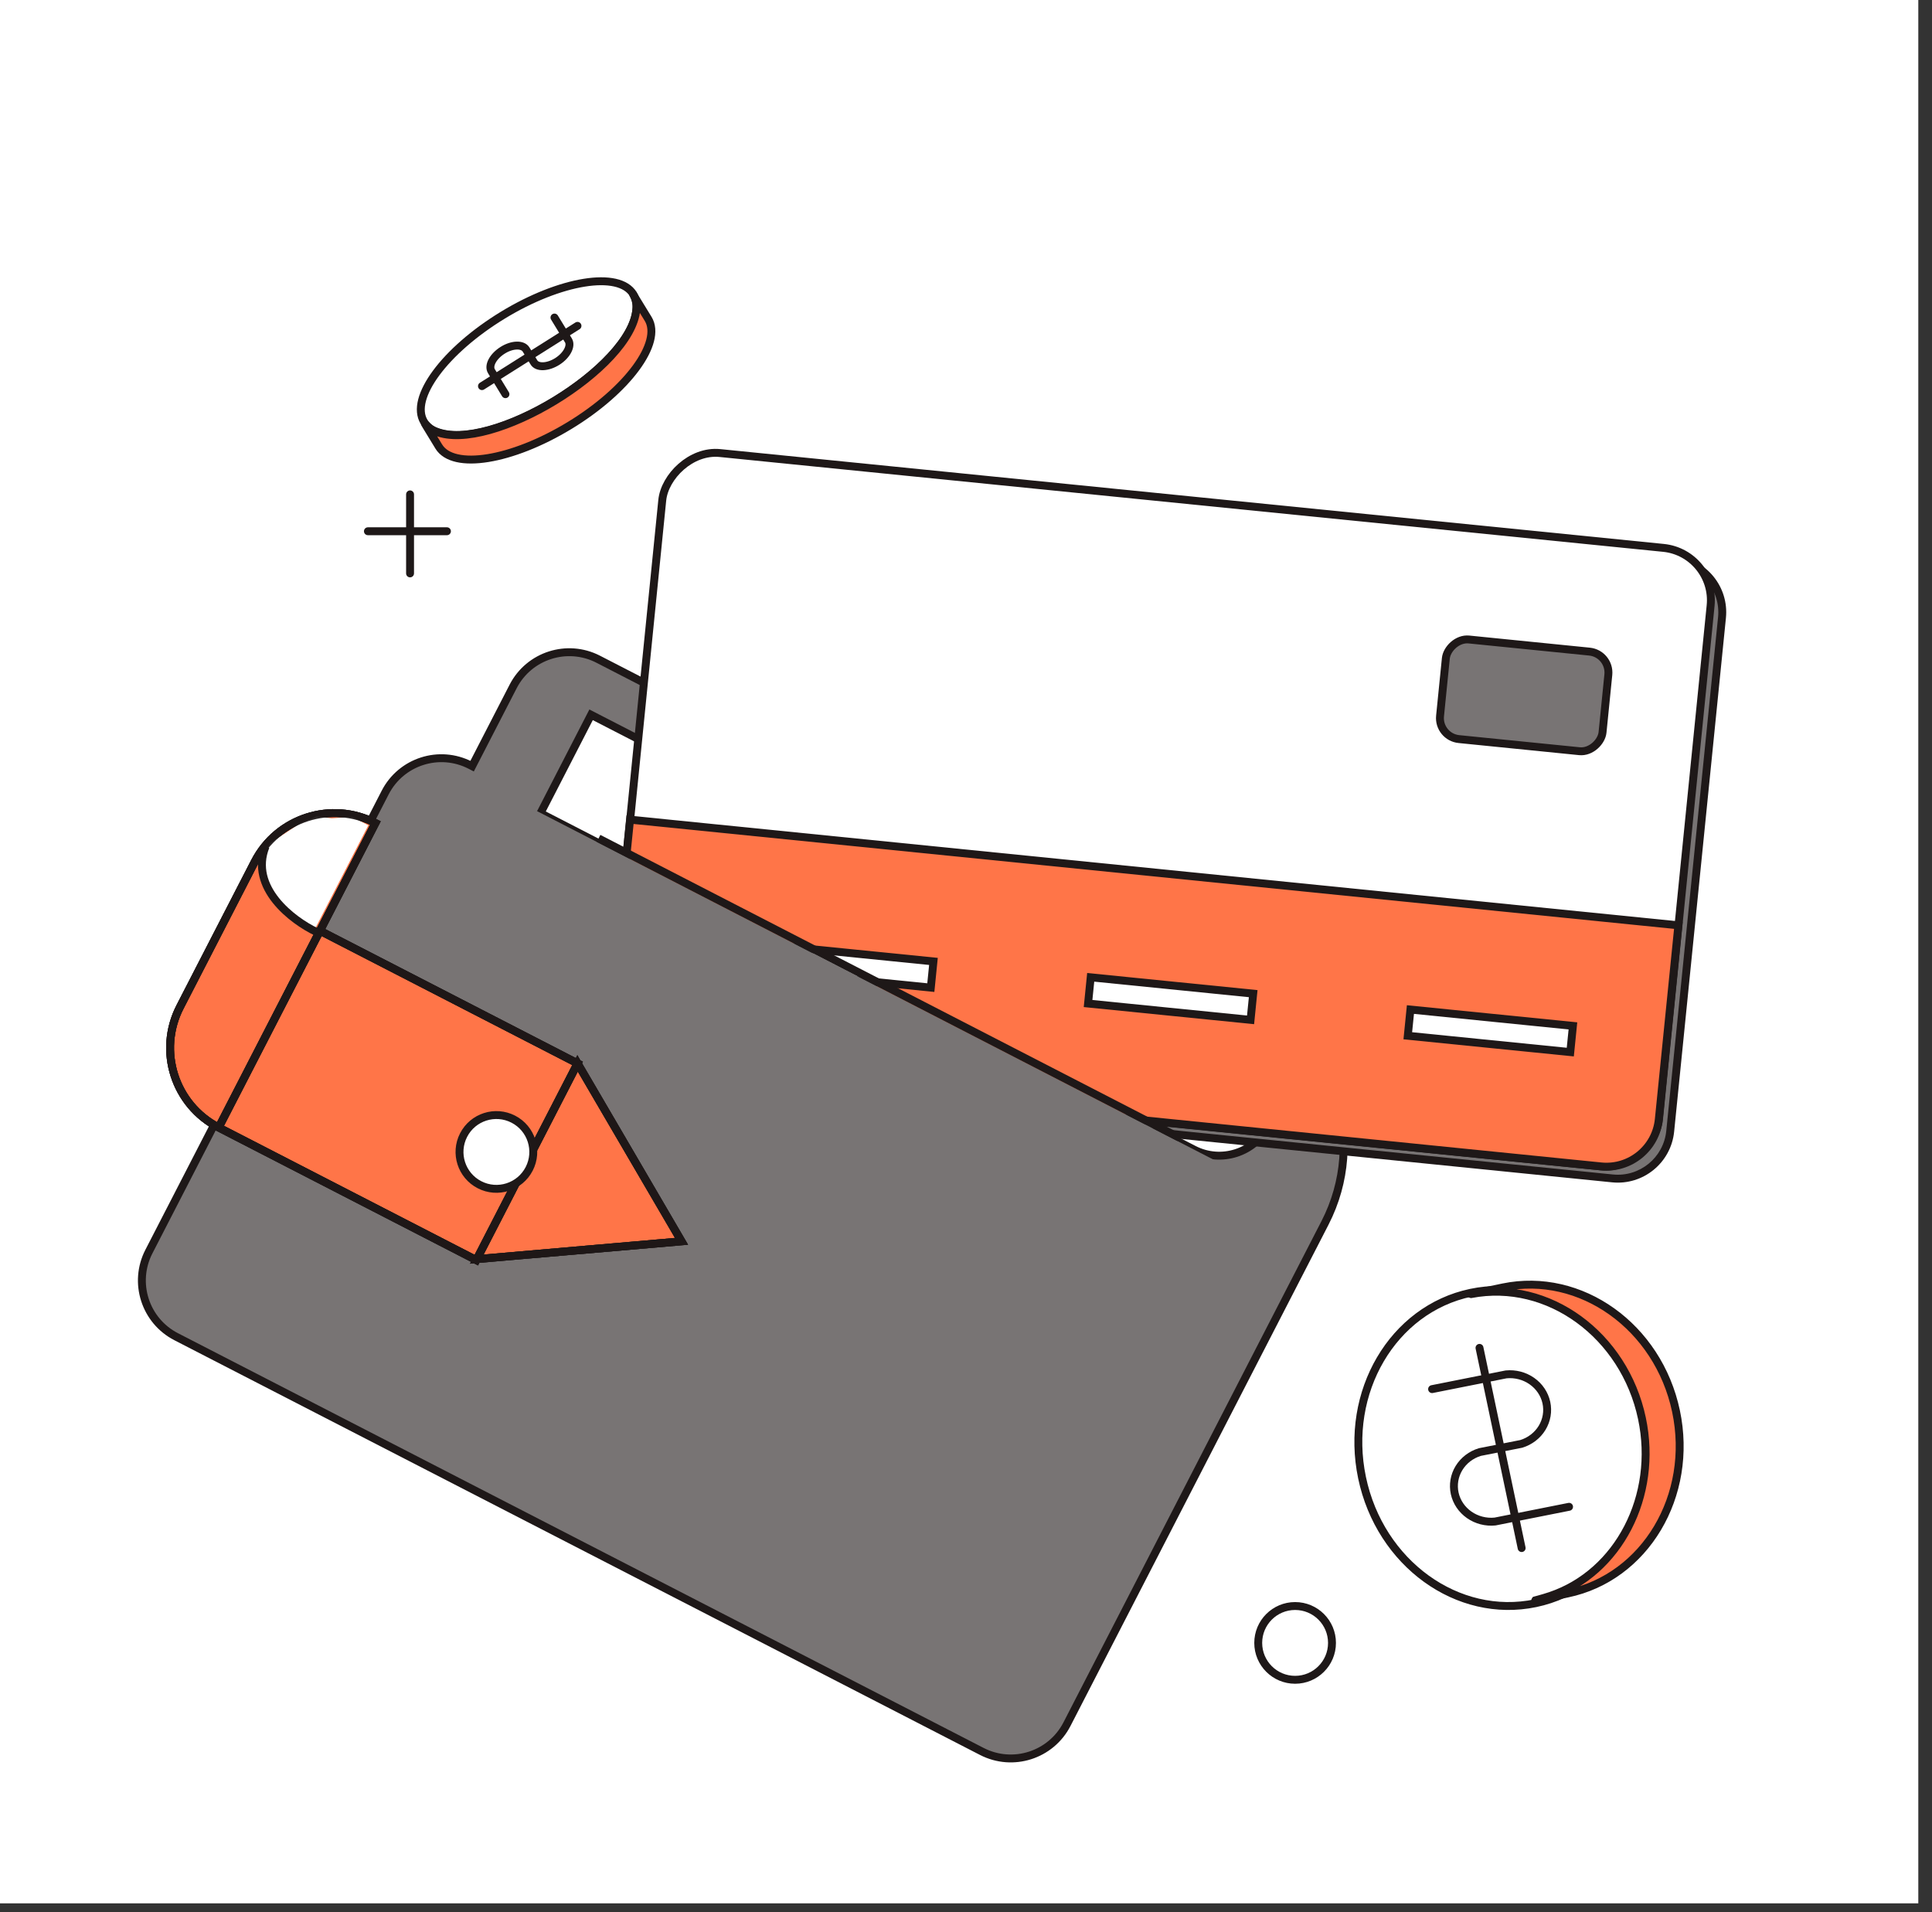
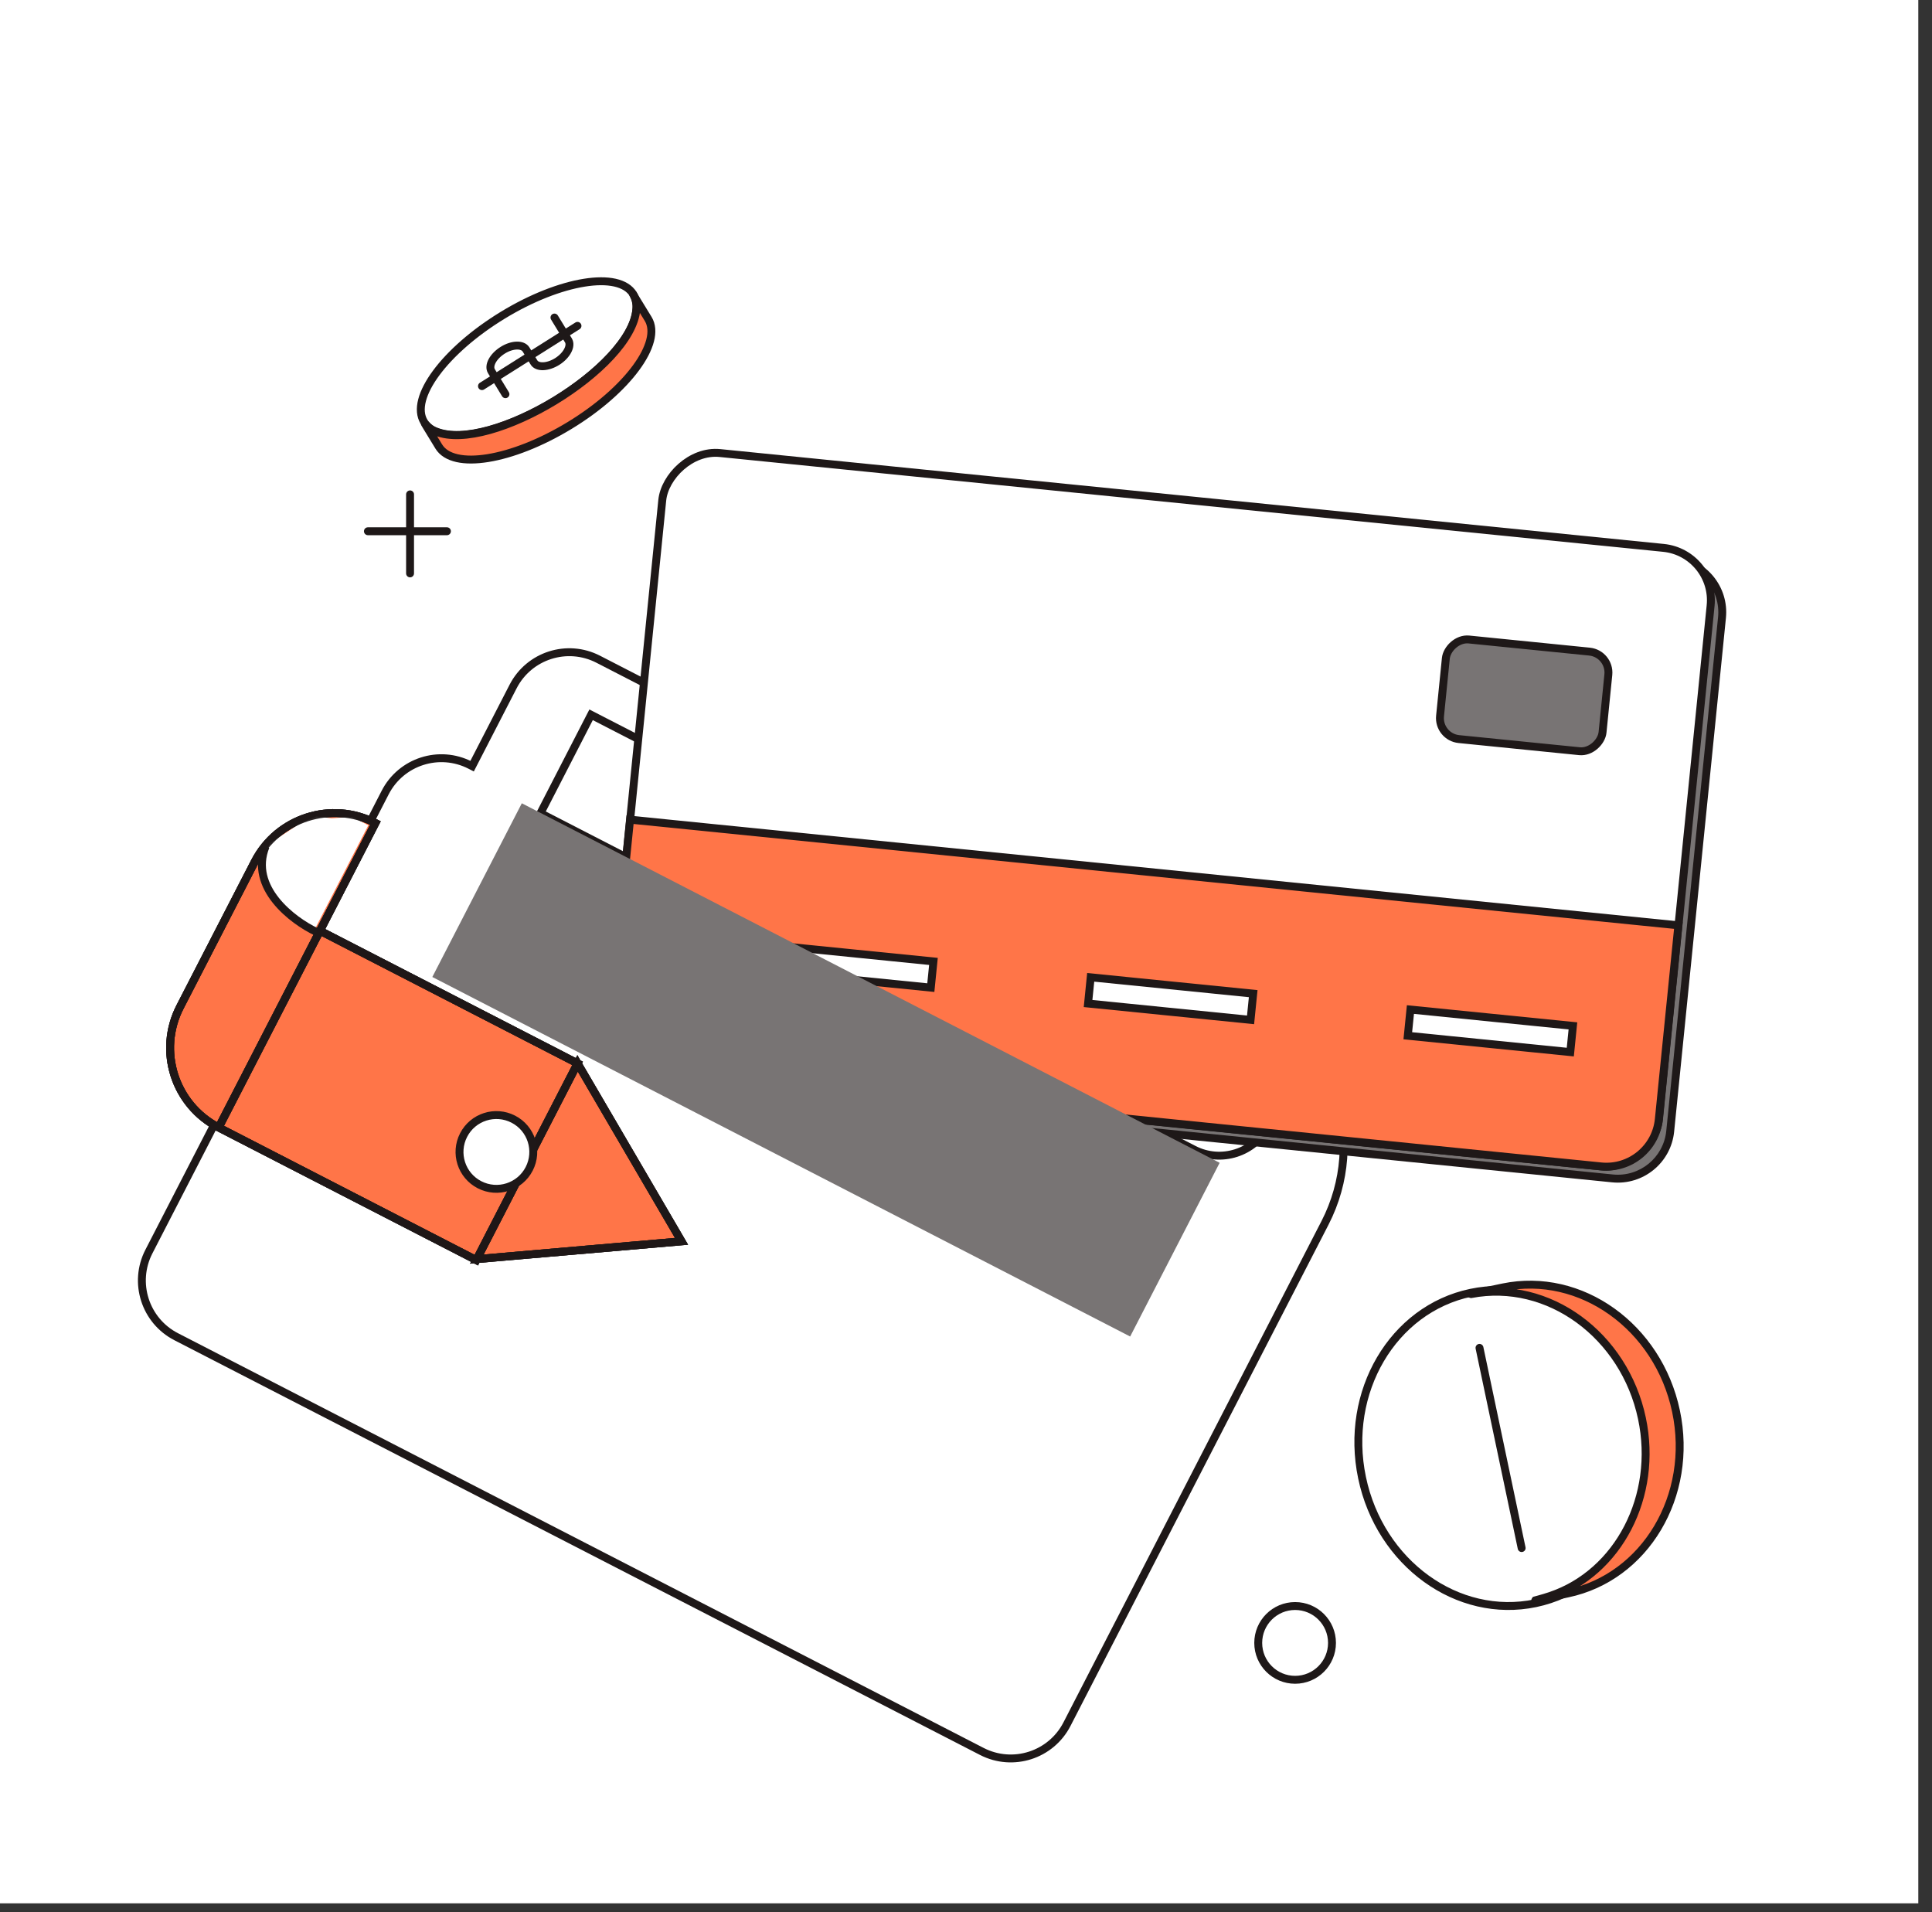
<svg xmlns="http://www.w3.org/2000/svg" width="98" height="97" viewBox="0 0 98 97" fill="none">
  <rect x="0" y="0" width="98" height="97" fill="#333333" stroke="none" />
  <g clip-path="url(#clip0_229_1169)">
    <rect width="97.305" height="96.542" transform="matrix(-1 0 0 1 97.305 0)" fill="white" />
    <path d="M32.284 15.683C32.044 18.657 24.874 23.004 22.11 21.882C21.862 21.789 21.652 21.619 21.509 21.396C20.777 20.191 22.563 17.783 25.497 15.992C28.432 14.202 31.39 13.733 32.122 14.921C32.256 15.151 32.314 15.418 32.284 15.683Z" fill="white" stroke="#1E1818" stroke-width="0.401" stroke-linecap="round" stroke-linejoin="round" />
    <path d="M22.256 22.648C22.256 22.648 22.256 22.648 22.256 22.648C22.991 23.851 25.953 23.367 28.891 21.583C31.829 19.798 33.605 17.377 32.88 16.179L32.116 14.932C32.249 15.163 32.305 15.43 32.278 15.694C32.038 18.668 24.869 23.016 22.104 21.893C21.918 21.823 21.753 21.71 21.622 21.564C21.535 21.467 21.536 21.465 21.603 21.576C21.807 21.914 22.254 22.644 22.256 22.648Z" fill="#FF7548" stroke="#1E1818" stroke-width="0.401" stroke-linecap="round" stroke-linejoin="round" />
    <path d="M28.125 16.106L28.833 17.266C29.003 17.545 28.75 18.029 28.268 18.334C27.785 18.638 27.243 18.662 27.079 18.373L26.685 17.728C26.515 17.449 25.978 17.462 25.496 17.767C25.013 18.071 24.751 18.549 24.931 18.834L25.639 19.994" stroke="#1E1818" stroke-width="0.401" stroke-linecap="round" stroke-linejoin="round" />
    <path d="M29.293 16.528L24.448 19.585" stroke="#1E1818" stroke-width="0.401" stroke-linecap="round" stroke-linejoin="round" />
-     <path fill-rule="evenodd" clip-rule="evenodd" d="M63.519 50.514C67.718 52.675 69.37 57.832 67.208 62.031L63.665 68.914C63.664 68.916 63.663 68.918 63.661 68.921L54.122 87.454C53.311 89.028 51.378 89.648 49.803 88.837L8.936 67.801C7.362 66.99 6.742 65.056 7.553 63.482L19.539 40.197C20.349 38.623 22.283 38.003 23.858 38.814L23.948 38.86L26.027 34.821C26.837 33.246 28.771 32.627 30.346 33.438L63.519 50.514Z" fill="#787474" />
    <path d="M63.665 68.914L63.487 68.822L63.487 68.822L63.665 68.914ZM23.948 38.86L24.126 38.952L24.034 39.13L23.856 39.038L23.948 38.86ZM30.346 33.438L30.254 33.616L30.346 33.438ZM67.03 61.939C69.141 57.838 67.528 52.803 63.427 50.692L63.611 50.336C67.908 52.548 69.599 57.825 67.387 62.123L67.03 61.939ZM63.487 68.822L67.03 61.939L67.387 62.123L63.844 69.005L63.487 68.822ZM63.483 68.829C63.485 68.827 63.486 68.824 63.487 68.822L63.844 69.005C63.842 69.008 63.841 69.01 63.84 69.013L63.483 68.829ZM53.944 87.362L63.483 68.829L63.84 69.013L54.3 87.545L53.944 87.362ZM49.895 88.659C51.371 89.419 53.184 88.838 53.944 87.362L54.3 87.545C53.439 89.218 51.384 89.876 49.711 89.015L49.895 88.659ZM9.028 67.623L49.895 88.659L49.711 89.015L8.845 67.979L9.028 67.623ZM7.731 63.574C6.971 65.05 7.552 66.863 9.028 67.623L8.845 67.979C7.172 67.118 6.514 65.063 7.375 63.39L7.731 63.574ZM19.717 40.289L7.731 63.574L7.375 63.39L19.361 40.106L19.717 40.289ZM23.766 38.992C22.29 38.232 20.477 38.813 19.717 40.289L19.361 40.106C20.222 38.433 22.276 37.775 23.949 38.636L23.766 38.992ZM23.856 39.038L23.766 38.992L23.949 38.636L24.039 38.682L23.856 39.038ZM26.205 34.913L24.126 38.952L23.769 38.769L25.849 34.729L26.205 34.913ZM30.254 33.616C28.778 32.856 26.965 33.437 26.205 34.913L25.849 34.729C26.71 33.056 28.764 32.398 30.437 33.26L30.254 33.616ZM63.427 50.692L30.254 33.616L30.437 33.26L63.611 50.336L63.427 50.692Z" fill="#1E1818" />
    <path d="M64.338 57.097C65.047 55.719 64.505 54.027 63.128 53.318L29.983 36.256L27.415 41.246L60.559 58.307C61.937 59.017 63.629 58.475 64.338 57.097Z" fill="white" stroke="#1E1818" stroke-width="0.401" />
    <path fill-rule="evenodd" clip-rule="evenodd" d="M84.957 28.397C86.425 28.545 87.496 29.856 87.347 31.324L85.446 50.191L85.445 50.202L84.721 57.38L84.721 57.38C84.573 58.849 83.262 59.919 81.794 59.771L33.936 54.947C32.467 54.799 31.397 53.488 31.545 52.02L32.269 44.841L34.172 25.964C34.32 24.495 35.63 23.425 37.098 23.573L84.957 28.397Z" fill="#787474" />
    <path d="M87.347 31.324L87.547 31.344L87.547 31.344L87.347 31.324ZM84.957 28.397L84.977 28.198L84.977 28.198L84.957 28.397ZM85.446 50.191L85.246 50.171L85.246 50.17L85.446 50.191ZM85.445 50.202L85.644 50.221L85.644 50.222L85.445 50.202ZM84.721 57.38L84.593 57.535L84.511 57.467L84.521 57.36L84.721 57.38ZM84.721 57.38L84.849 57.226L84.931 57.294L84.92 57.4L84.721 57.38ZM81.794 59.771L81.774 59.971L81.774 59.971L81.794 59.771ZM33.936 54.947L33.916 55.146L33.936 54.947ZM31.545 52.02L31.346 52L31.545 52.02ZM32.269 44.841L32.468 44.861L32.269 44.841ZM34.172 25.964L33.972 25.944L34.172 25.964ZM37.098 23.573L37.118 23.373L37.098 23.573ZM87.148 31.304C87.285 29.946 86.295 28.734 84.937 28.597L84.977 28.198C86.555 28.357 87.706 29.766 87.547 31.344L87.148 31.304ZM85.246 50.17L87.148 31.304L87.547 31.344L85.645 50.211L85.246 50.17ZM85.245 50.182L85.246 50.171L85.645 50.21L85.644 50.221L85.245 50.182ZM84.521 57.36L85.245 50.181L85.644 50.222L84.92 57.4L84.521 57.36ZM84.593 57.535L84.593 57.535L84.849 57.226L84.849 57.226L84.593 57.535ZM81.814 59.572C83.172 59.709 84.385 58.718 84.521 57.36L84.92 57.4C84.761 58.979 83.353 60.13 81.774 59.971L81.814 59.572ZM33.956 54.747L81.814 59.572L81.774 59.971L33.916 55.146L33.956 54.747ZM31.744 52.04C31.607 53.398 32.597 54.61 33.956 54.747L33.916 55.146C32.337 54.987 31.186 53.578 31.346 52L31.744 52.04ZM32.468 44.861L31.744 52.04L31.346 52L32.069 44.821L32.468 44.861ZM34.371 25.984L32.468 44.861L32.069 44.821L33.972 25.944L34.371 25.984ZM37.078 23.772C35.72 23.635 34.508 24.625 34.371 25.984L33.972 25.944C34.131 24.365 35.54 23.214 37.118 23.373L37.078 23.772ZM84.937 28.597L37.078 23.772L37.118 23.373L84.977 28.198L84.937 28.597Z" fill="#1E1818" />
    <path fill-rule="evenodd" clip-rule="evenodd" d="M12.924 43.705C14.072 41.474 16.812 40.597 19.043 41.745L11.093 57.189C8.862 56.041 7.984 53.301 9.133 51.071L12.924 43.705ZM29.297 53.937L16.23 47.21L11.093 57.189L24.16 63.916L29.297 53.937ZM34.57 62.962L29.297 53.937L24.187 63.865L34.57 62.962Z" fill="#FF7548" />
    <path d="M19.043 41.745L19.134 41.567L19.312 41.659L19.221 41.837L19.043 41.745ZM11.093 57.189L11.271 57.281L11.179 57.459L11.001 57.367L11.093 57.189ZM16.23 47.21L16.051 47.118L16.143 46.94L16.321 47.032L16.23 47.21ZM29.297 53.937L29.389 53.759L29.567 53.85L29.476 54.029L29.297 53.937ZM11.093 57.189L11.001 57.367L10.823 57.276L10.915 57.097L11.093 57.189ZM24.16 63.916L24.339 64.007L24.247 64.186L24.069 64.094L24.16 63.916ZM29.297 53.937L29.119 53.845L29.286 53.52L29.47 53.836L29.297 53.937ZM34.57 62.962L34.743 62.861L34.902 63.135L34.587 63.162L34.57 62.962ZM24.187 63.865L24.204 64.064L23.843 64.096L24.009 63.773L24.187 63.865ZM18.951 41.923C16.818 40.826 14.2 41.665 13.102 43.797L12.746 43.614C13.945 41.284 16.805 40.368 19.134 41.567L18.951 41.923ZM10.915 57.097L18.864 41.654L19.221 41.837L11.271 57.281L10.915 57.097ZM9.311 51.162C8.213 53.295 9.052 55.913 11.184 57.011L11.001 57.367C8.672 56.168 7.756 53.308 8.955 50.979L9.311 51.162ZM13.102 43.797L9.311 51.162L8.955 50.979L12.746 43.614L13.102 43.797ZM16.321 47.032L29.389 53.759L29.206 54.115L16.138 47.388L16.321 47.032ZM10.915 57.097L16.051 47.118L16.408 47.302L11.271 57.281L10.915 57.097ZM24.069 64.094L11.001 57.367L11.184 57.011L24.252 63.738L24.069 64.094ZM29.476 54.029L24.339 64.007L23.982 63.824L29.119 53.845L29.476 54.029ZM29.47 53.836L34.743 62.861L34.397 63.063L29.124 54.038L29.47 53.836ZM24.009 63.773L29.119 53.845L29.476 54.029L24.365 63.956L24.009 63.773ZM34.587 63.162L24.204 64.064L24.169 63.665L34.552 62.763L34.587 63.162Z" fill="#1E1818" />
    <path opacity="0.94" d="M19.043 41.745L19.134 41.567L19.312 41.659L19.221 41.837L19.043 41.745ZM11.093 57.189L11.271 57.281L11.179 57.459L11.001 57.367L11.093 57.189ZM16.23 47.21L16.051 47.118L16.143 46.94L16.321 47.032L16.23 47.21ZM29.297 53.937L29.389 53.759L29.567 53.85L29.476 54.029L29.297 53.937ZM11.093 57.189L11.001 57.367L10.823 57.276L10.915 57.097L11.093 57.189ZM24.16 63.916L24.339 64.007L24.247 64.186L24.069 64.094L24.16 63.916ZM29.297 53.937L29.119 53.845L29.286 53.52L29.47 53.836L29.297 53.937ZM34.57 62.962L34.743 62.861L34.902 63.135L34.587 63.162L34.57 62.962ZM24.187 63.865L24.204 64.064L23.843 64.096L24.009 63.773L24.187 63.865ZM18.951 41.923C16.818 40.826 14.2 41.665 13.102 43.797L12.746 43.614C13.945 41.284 16.805 40.368 19.134 41.567L18.951 41.923ZM10.915 57.097L18.864 41.654L19.221 41.837L11.271 57.281L10.915 57.097ZM9.311 51.162C8.213 53.295 9.052 55.913 11.184 57.011L11.001 57.367C8.672 56.168 7.756 53.308 8.955 50.979L9.311 51.162ZM13.102 43.797L9.311 51.162L8.955 50.979L12.746 43.614L13.102 43.797ZM16.321 47.032L29.389 53.759L29.206 54.115L16.138 47.388L16.321 47.032ZM10.915 57.097L16.051 47.118L16.408 47.302L11.271 57.281L10.915 57.097ZM24.069 64.094L11.001 57.367L11.184 57.011L24.252 63.738L24.069 64.094ZM29.476 54.029L24.339 64.007L23.982 63.824L29.119 53.845L29.476 54.029ZM29.47 53.836L34.743 62.861L34.397 63.063L29.124 54.038L29.47 53.836ZM24.009 63.773L29.119 53.845L29.476 54.029L24.365 63.956L24.009 63.773ZM34.587 63.162L24.204 64.064L24.169 63.665L34.552 62.763L34.587 63.162Z" fill="#1E1818" />
    <path d="M15.87 47.325L18.683 41.861L17.851 41.433L16.828 41.507L16.059 41.412L15.251 41.747L13.712 42.758L13.223 43.709L13.6 44.955L14.559 46.2L15.87 47.325Z" fill="white" />
    <path opacity="0.94" d="M19.043 41.745L19.134 41.567L19.312 41.659L19.221 41.837L19.043 41.745ZM11.093 57.189L11.271 57.281L11.179 57.459L11.001 57.367L11.093 57.189ZM16.23 47.21L16.051 47.118L16.143 46.94L16.321 47.032L16.23 47.21ZM29.297 53.937L29.389 53.759L29.567 53.85L29.476 54.029L29.297 53.937ZM11.093 57.189L11.001 57.367L10.823 57.276L10.915 57.097L11.093 57.189ZM24.16 63.916L24.339 64.007L24.247 64.186L24.069 64.094L24.16 63.916ZM29.297 53.937L29.119 53.845L29.286 53.52L29.47 53.836L29.297 53.937ZM34.57 62.962L34.743 62.861L34.902 63.135L34.587 63.162L34.57 62.962ZM24.187 63.865L24.204 64.064L23.843 64.096L24.009 63.773L24.187 63.865ZM18.951 41.923C16.818 40.826 14.2 41.665 13.102 43.797L12.746 43.614C13.945 41.284 16.805 40.368 19.134 41.567L18.951 41.923ZM10.915 57.097L18.864 41.654L19.221 41.837L11.271 57.281L10.915 57.097ZM9.311 51.162C8.213 53.295 9.052 55.913 11.184 57.011L11.001 57.367C8.672 56.168 7.756 53.308 8.955 50.979L9.311 51.162ZM13.102 43.797L9.311 51.162L8.955 50.979L12.746 43.614L13.102 43.797ZM16.321 47.032L29.389 53.759L29.206 54.115L16.138 47.388L16.321 47.032ZM10.915 57.097L16.051 47.118L16.408 47.302L11.271 57.281L10.915 57.097ZM24.069 64.094L11.001 57.367L11.184 57.011L24.252 63.738L24.069 64.094ZM29.476 54.029L24.339 64.007L23.982 63.824L29.119 53.845L29.476 54.029ZM29.47 53.836L34.743 62.861L34.397 63.063L29.124 54.038L29.47 53.836ZM24.009 63.773L29.119 53.845L29.476 54.029L24.365 63.956L24.009 63.773ZM34.587 63.162L24.204 64.064L24.169 63.665L34.552 62.763L34.587 63.162Z" fill="#1E1818" />
    <path d="M16.05 47.268C14.841 46.696 12.634 45.028 13.471 42.935" stroke="#1E1818" stroke-width="0.401" />
    <circle cx="1.871" cy="1.871" r="1.871" transform="matrix(-0.889 -0.458 -0.458 0.889 27.7 57.623)" fill="white" stroke="#1E1818" stroke-width="0.401" />
    <rect width="53.445" height="31.533" rx="2.672" transform="matrix(-0.995 -0.1 -0.1 0.995 87.038 28.057)" fill="white" stroke="#1E1818" stroke-width="0.401" />
    <path d="M85.135 46.934L31.959 41.574L30.967 51.411C30.819 52.88 31.89 54.19 33.358 54.338L81.216 59.163C82.685 59.311 83.995 58.24 84.143 56.772L85.135 46.934Z" fill="#FF7548" stroke="#1E1818" stroke-width="0.401" />
    <rect width="8.284" height="5.077" rx="1.069" transform="matrix(-0.995 -0.1 -0.1 0.995 81.689 33.158)" fill="#787474" stroke="#1E1818" stroke-width="0.401" />
    <rect width="8.284" height="1.336" transform="matrix(-0.995 -0.1 -0.1 0.995 79.786 52.035)" fill="white" stroke="#1E1818" stroke-width="0.401" />
    <rect width="8.284" height="1.336" transform="matrix(-0.995 -0.1 -0.1 0.995 63.568 50.4)" fill="white" stroke="#1E1818" stroke-width="0.401" />
    <rect width="8.284" height="1.336" transform="matrix(-0.995 -0.1 -0.1 0.995 47.349 48.765)" fill="white" stroke="#1E1818" stroke-width="0.401" />
    <rect width="39.817" height="9.911" transform="matrix(-0.889 -0.458 -0.458 0.889 61.866 58.98)" fill="#787474" />
    <path d="M20.8 25.076L20.8 29.084" stroke="#1E1818" stroke-width="0.401" stroke-linecap="round" stroke-linejoin="round" />
    <path d="M18.662 26.946L22.671 26.946" stroke="#1E1818" stroke-width="0.401" stroke-linecap="round" stroke-linejoin="round" />
-     <line y1="-0.2" x2="33.136" y2="-0.2" transform="matrix(-0.889 -0.458 -0.458 0.889 59.728 57.88)" stroke="#1E1818" stroke-width="0.401" />
    <path d="M69.089 74.95C69.997 79.297 73.94 82.146 77.893 81.317C81.868 80.484 84.314 76.255 83.411 71.939C82.509 67.623 78.58 64.734 74.607 65.572C70.643 66.407 68.182 70.609 69.089 74.95Z" fill="white" stroke="#1E1818" stroke-width="0.401" stroke-linecap="round" stroke-linejoin="round" />
    <path d="M76.24 65.3C76.241 65.3 76.241 65.3 76.241 65.3C80.18 64.487 84.11 67.29 85.015 71.578C85.919 75.866 83.455 80 79.515 80.825C76.893 81.373 77.844 81.218 78.64 80.948C82.1 79.777 84.122 75.886 83.286 71.939C82.394 67.72 78.543 64.888 74.621 65.639C74.549 65.653 74.549 65.653 74.62 65.638C74.996 65.559 76.229 65.303 76.24 65.3Z" fill="#FF7548" stroke="#1E1818" stroke-width="0.401" stroke-linecap="round" stroke-linejoin="round" />
-     <path d="M72.642 70.459L76.395 69.712C76.86 69.666 77.326 69.787 77.703 70.051C78.081 70.315 78.343 70.704 78.439 71.142C78.534 71.581 78.457 72.037 78.222 72.424C77.987 72.811 77.61 73.1 77.165 73.237L75.066 73.651C74.62 73.787 74.243 74.076 74.007 74.463C73.771 74.85 73.694 75.307 73.789 75.746C73.885 76.184 74.148 76.573 74.526 76.837C74.904 77.101 75.371 77.222 75.836 77.175L79.59 76.428" stroke="#1E1818" stroke-width="0.401" stroke-linecap="round" stroke-linejoin="round" />
    <path d="M75.047 68.367L77.185 78.521" stroke="#1E1818" stroke-width="0.401" stroke-linecap="round" stroke-linejoin="round" />
    <circle cx="1.871" cy="1.871" r="1.871" transform="matrix(-1 0 0 1 67.565 81.461)" stroke="#1E1818" stroke-width="0.401" />
  </g>
  <defs>
    <clipPath id="clip0_229_1169">
      <rect width="97.305" height="96.542" fill="white" transform="matrix(-1 0 0 1 97.305 0)" />
    </clipPath>
  </defs>
</svg>